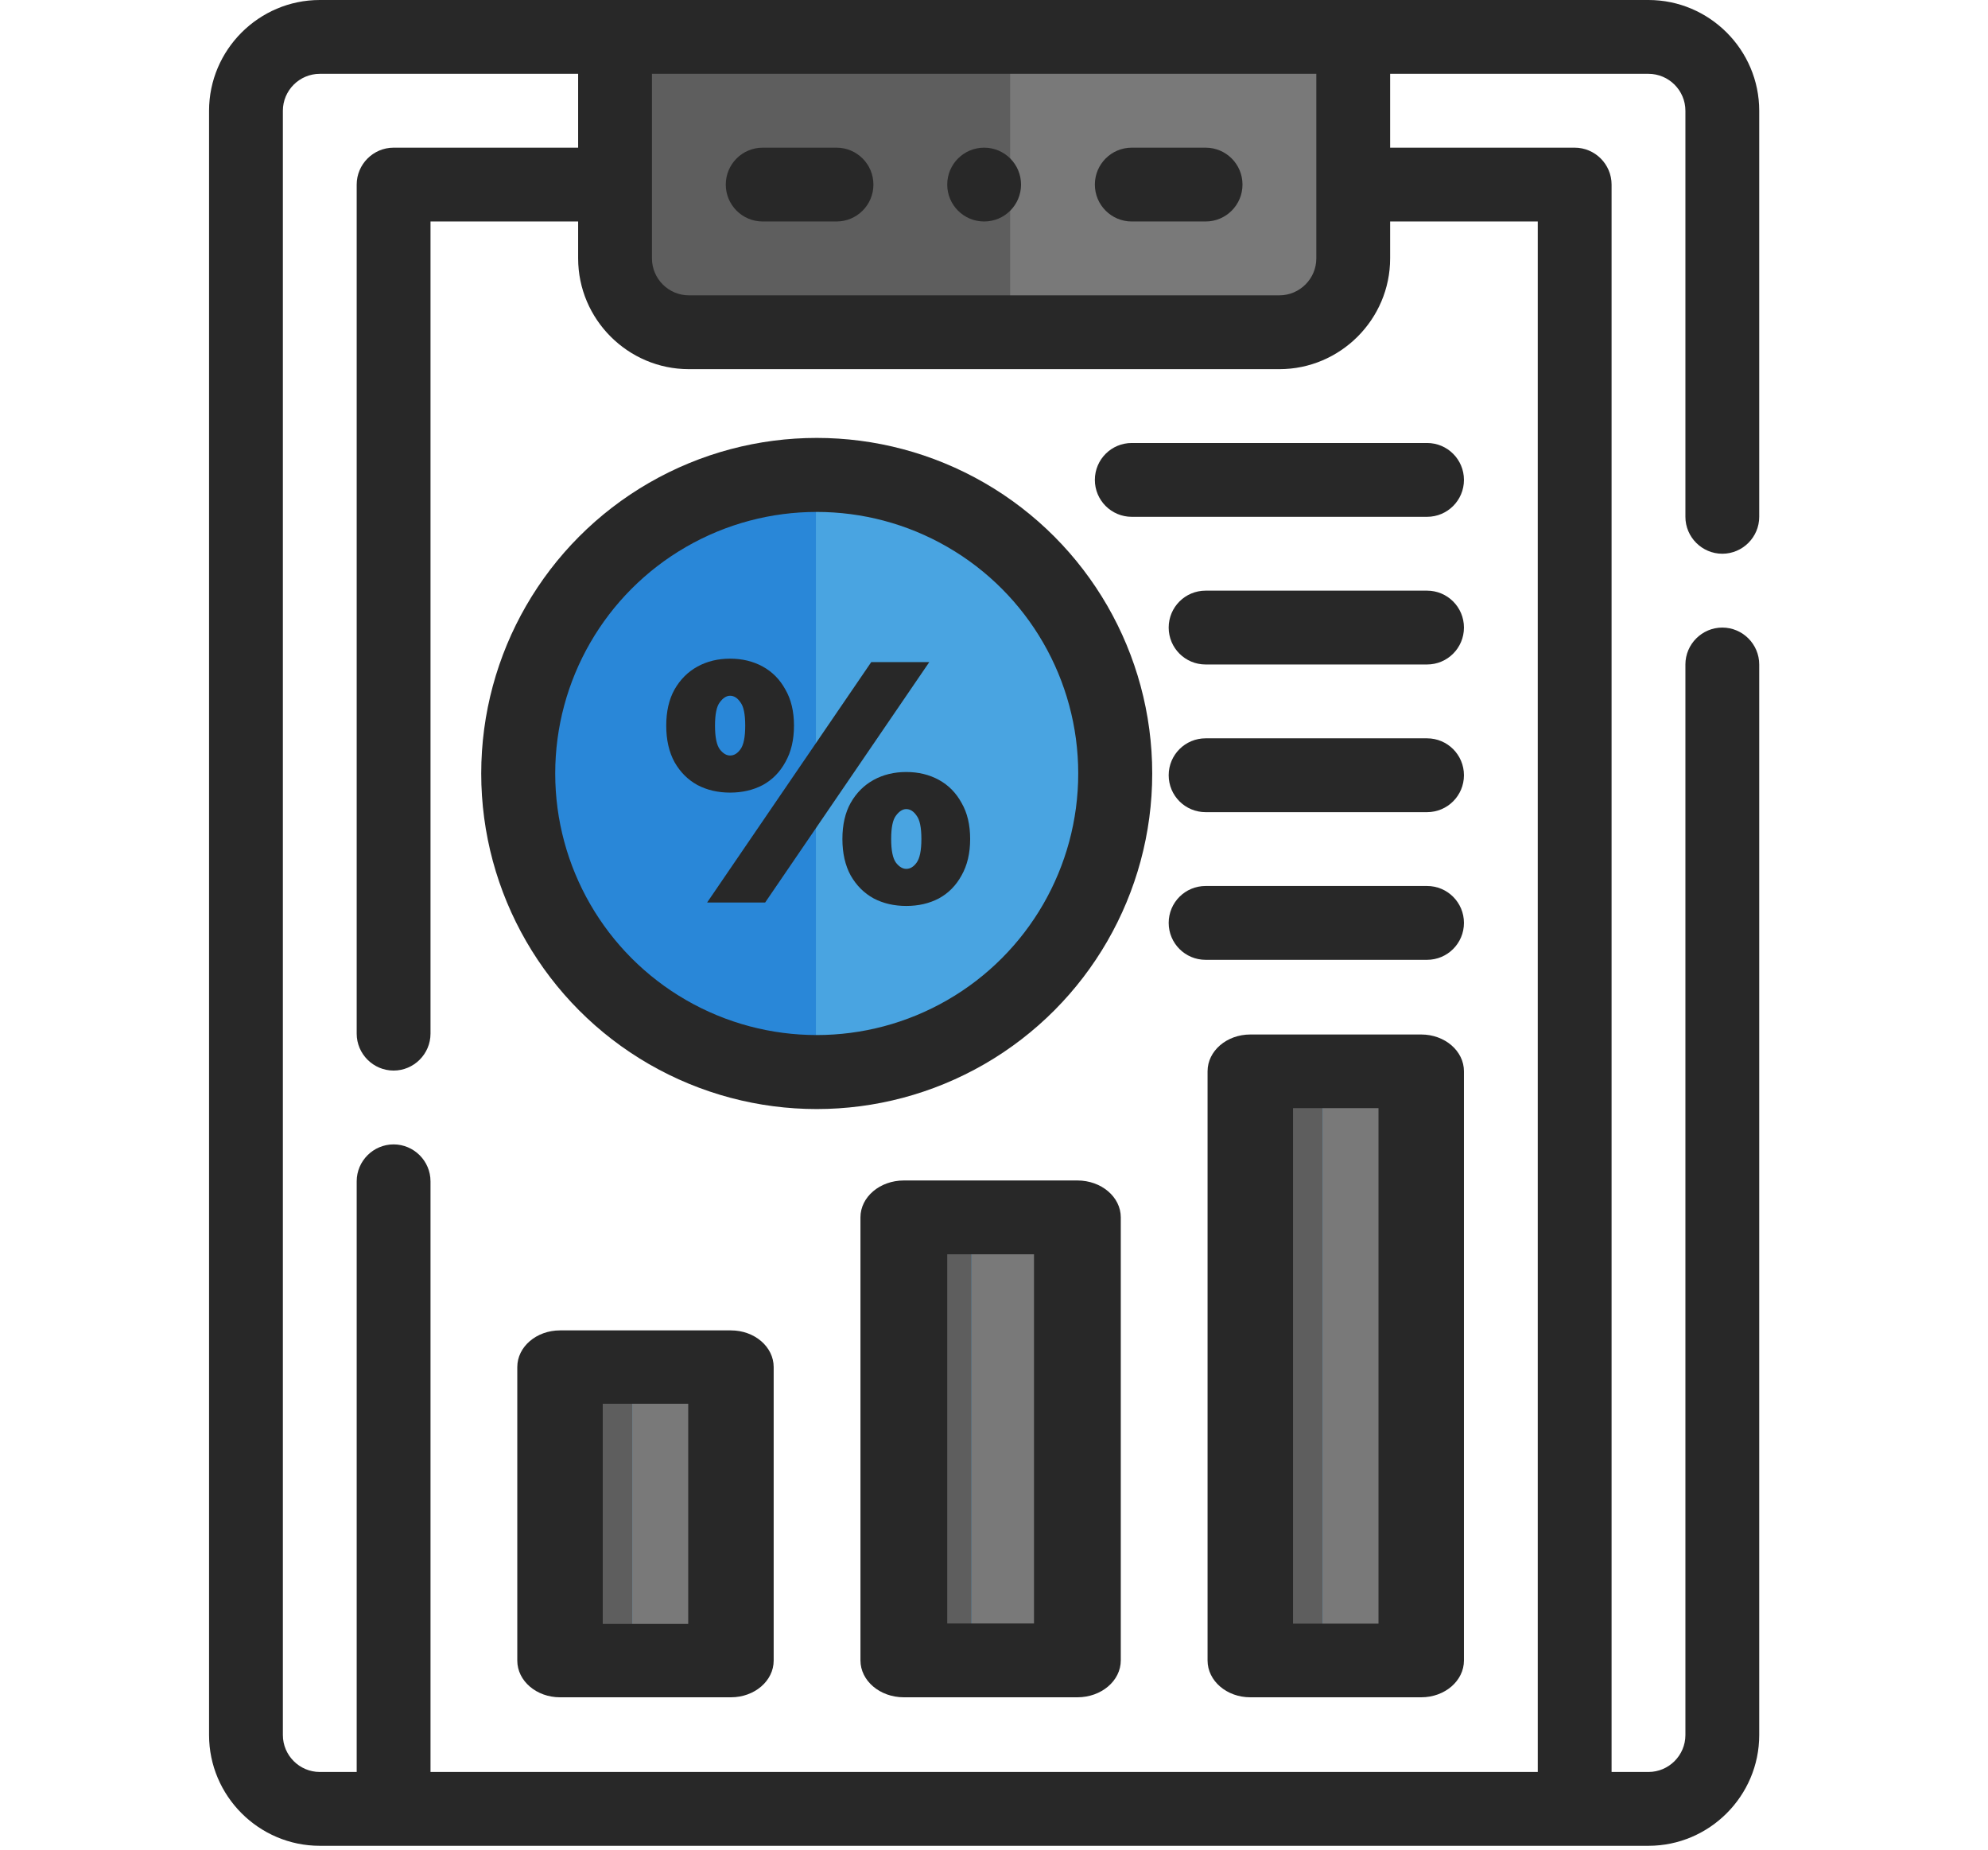
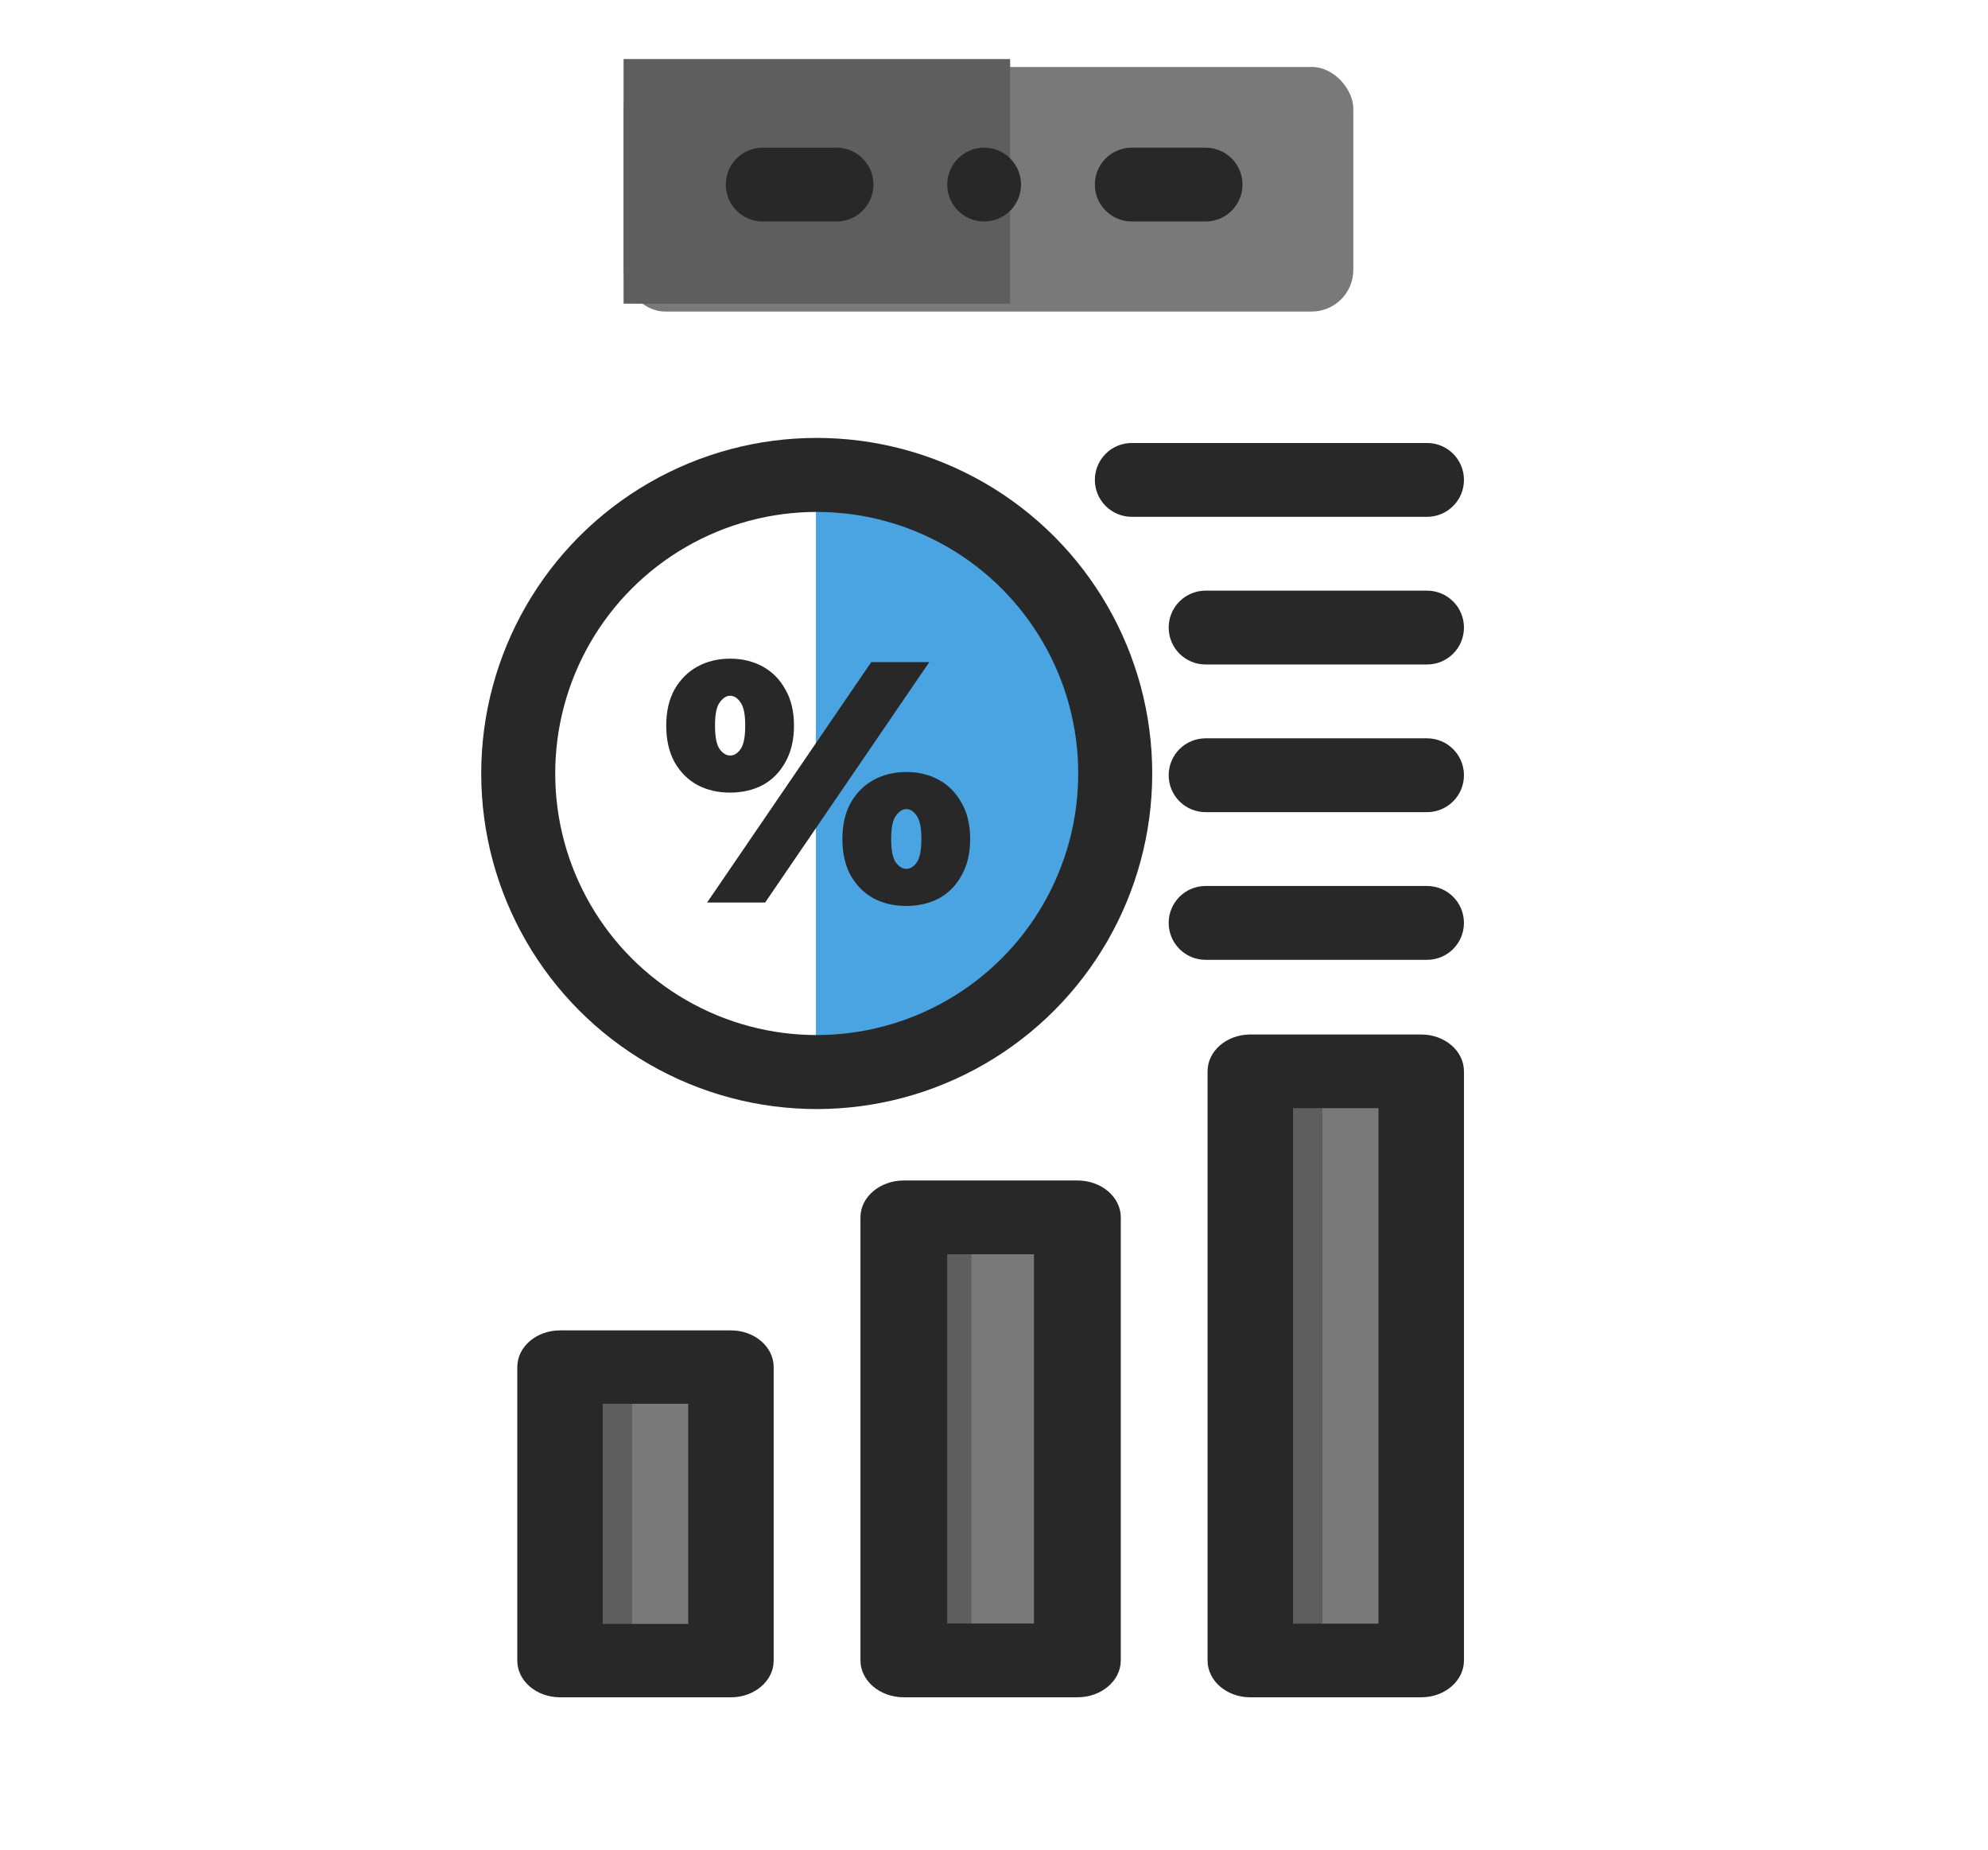
<svg xmlns="http://www.w3.org/2000/svg" width="504" height="469" viewBox="0 0 504 469" fill="none">
  <path d="M179.594 349H141V419.656H179.594V349Z" fill="#797979" />
  <path d="M160.297 349H141V419.656H160.297V349Z" fill="#49A4E1" />
  <path d="M160.297 349H141V419.656H160.297V349Z" fill="#5E5E5E" />
  <path d="M354.594 273H316V419.656H354.594V273Z" fill="#797979" />
-   <path d="M335.297 273H316V419.656H335.297V273Z" fill="#49A4E1" />
+   <path d="M335.297 273H316V419.656H335.297V273" fill="#49A4E1" />
  <path d="M335.297 273H316V419.656H335.297V273Z" fill="#5E5E5E" />
  <path d="M265.594 312H227V419.656H265.594V312Z" fill="#797979" />
  <path d="M246.297 312H227V419.656H246.297V312Z" fill="#49A4E1" />
  <path d="M246.297 312H227V419.656H246.297V312Z" fill="#5E5E5E" />
  <rect x="158.091" y="16.969" width="185" height="62" rx="10.554" fill="#797979" />
  <rect x="158.091" y="14.969" width="98" height="62" fill="#5E5E5E" />
  <path d="M286.929 56.142H305.643C310.815 56.142 315 51.957 315 46.785C315 41.613 310.815 37.428 305.643 37.428H286.929C281.757 37.428 277.571 41.613 277.571 46.785C277.571 51.957 281.757 56.142 286.929 56.142Z" fill="#282828" />
  <path d="M193.357 56.142H212.071C217.239 56.142 221.429 51.957 221.429 46.785C221.429 41.613 217.239 37.428 212.071 37.428H193.357C188.19 37.428 184 41.613 184 46.785C184 51.957 188.19 56.142 193.357 56.142Z" fill="#282828" />
-   <path d="M436.643 140.357C441.789 140.357 446 136.146 446 131V28.071C446 12.632 433.368 0 417.929 0H81.071C65.632 0 53 12.632 53 28.071V439.786C53 455.225 65.632 467.857 81.071 467.857H417.929C433.368 467.857 446 455.225 446 439.786V168.429C446 163.282 441.789 159.071 436.643 159.071C431.497 159.071 427.286 163.282 427.286 168.429V439.786C427.286 444.932 423.075 449.143 417.929 449.143H408.571V46.786C408.571 41.639 404.361 37.429 399.214 37.429H352.429V18.714H417.929C423.075 18.714 427.286 22.925 427.286 28.071V131C427.286 136.146 431.497 140.357 436.643 140.357ZM165.286 18.714H333.714V65.5C333.714 70.646 329.503 74.857 324.357 74.857H174.643C169.497 74.857 165.286 70.646 165.286 65.5V18.714ZM389.857 56.143V449.143H109.143V299.429C109.143 294.282 104.932 290.071 99.786 290.071C94.639 290.071 90.429 294.282 90.429 299.429V449.143H81.071C75.925 449.143 71.714 444.932 71.714 439.786V28.071C71.714 22.925 75.925 18.714 81.071 18.714H146.571V37.429H99.786C94.639 37.429 90.429 41.639 90.429 46.786V262C90.429 267.146 94.639 271.357 99.786 271.357C104.932 271.357 109.143 267.146 109.143 262V56.143H146.571V65.5C146.571 80.939 159.203 93.571 174.643 93.571H324.357C339.797 93.571 352.429 80.939 352.429 65.5V56.143H389.857Z" fill="#282828" />
  <path d="M249.5 56.142C254.668 56.142 258.857 51.953 258.857 46.785C258.857 41.617 254.668 37.428 249.5 37.428C244.332 37.428 240.143 41.617 240.143 46.785C240.143 51.953 244.332 56.142 249.5 56.142Z" fill="#282828" />
  <path d="M360.309 262.215H316.976C310.988 262.215 306.143 266.389 306.143 271.548V420.882C306.143 426.04 310.988 430.215 316.976 430.215H360.309C366.297 430.215 371.143 426.04 371.143 420.882V271.548C371.143 266.389 366.297 262.215 360.309 262.215ZM349.476 411.548H327.809V280.882H349.476V411.548Z" fill="#282828" />
  <path d="M273.143 299.215H229.143C223.068 299.215 218.143 303.4 218.143 308.572V420.858C218.143 426.03 223.068 430.215 229.143 430.215H273.143C279.223 430.215 284.143 426.03 284.143 420.858V308.572C284.143 303.4 279.223 299.215 273.143 299.215ZM262.143 411.501H240.143V317.929H262.143V411.501Z" fill="#282828" />
  <path d="M185.309 337.215H141.976C135.993 337.215 131.143 341.374 131.143 346.515V420.915C131.143 426.055 135.993 430.215 141.976 430.215H185.309C191.292 430.215 196.143 426.055 196.143 420.915V346.515C196.143 341.374 191.292 337.215 185.309 337.215ZM174.476 411.615H152.809V355.815H174.476V411.615Z" fill="#282828" />
  <path d="M277.571 121.642C277.571 126.814 281.757 130.999 286.929 130.999H361.786C366.958 130.999 371.143 126.814 371.143 121.642C371.143 116.47 366.958 112.285 361.786 112.285H286.929C281.757 112.285 277.571 116.47 277.571 121.642Z" fill="#282828" />
  <path d="M361.786 149.713H305.643C300.471 149.713 296.286 153.898 296.286 159.07C296.286 164.242 300.471 168.427 305.643 168.427H361.786C366.958 168.427 371.143 164.242 371.143 159.07C371.143 153.898 366.958 149.713 361.786 149.713Z" fill="#282828" />
  <path d="M361.786 187.143H305.643C300.471 187.143 296.286 191.328 296.286 196.5C296.286 201.672 300.471 205.857 305.643 205.857H361.786C366.958 205.857 371.143 201.672 371.143 196.5C371.143 191.328 366.958 187.143 361.786 187.143Z" fill="#282828" />
  <path d="M361.786 224.572H305.643C300.471 224.572 296.286 228.757 296.286 233.929C296.286 239.101 300.471 243.287 305.643 243.287H361.786C366.958 243.287 371.143 239.101 371.143 233.929C371.143 228.757 366.958 224.572 361.786 224.572Z" fill="#282828" />
-   <path d="M130.112 198.297C130.112 240.74 164.519 275.147 206.962 275.147C249.405 275.147 283.812 240.74 283.812 198.297C283.812 155.854 249.405 121.447 206.962 121.447C164.519 121.447 130.112 155.854 130.112 198.297Z" fill="#2987D8" />
  <path d="M206.848 275.17C249.354 275.17 283.812 240.713 283.812 198.207C283.812 155.701 249.354 121.242 206.848 121.242V275.17Z" fill="#49A4E1" />
  <circle cx="207.057" cy="196.057" r="75.677" stroke="#282828" stroke-width="18.76" />
  <path d="M179.266 228.764L220.881 167.822H235.594L193.979 228.764H179.266ZM185.099 200.904C182.023 200.904 179.266 200.266 176.828 198.989C174.391 197.654 172.446 195.71 170.995 193.156C169.603 190.602 168.906 187.526 168.906 183.928C168.906 180.329 169.603 177.282 170.995 174.786C172.446 172.233 174.391 170.288 176.828 168.953C179.266 167.619 182.023 166.951 185.099 166.951C188.175 166.951 190.932 167.619 193.37 168.953C195.808 170.288 197.723 172.233 199.116 174.786C200.567 177.282 201.292 180.329 201.292 183.928C201.292 187.526 200.567 190.602 199.116 193.156C197.723 195.71 195.808 197.654 193.37 198.989C190.932 200.266 188.175 200.904 185.099 200.904ZM185.099 191.502C186.086 191.502 186.956 190.98 187.711 189.935C188.524 188.832 188.93 186.83 188.93 183.928C188.93 181.026 188.524 179.052 187.711 178.008C186.956 176.905 186.086 176.354 185.099 176.354C184.171 176.354 183.3 176.905 182.487 178.008C181.675 179.052 181.269 181.026 181.269 183.928C181.269 186.83 181.675 188.832 182.487 189.935C183.3 190.98 184.171 191.502 185.099 191.502ZM229.761 229.634C226.685 229.634 223.928 228.996 221.49 227.719C219.053 226.384 217.108 224.44 215.657 221.886C214.264 219.332 213.568 216.256 213.568 212.658C213.568 209.059 214.264 206.012 215.657 203.516C217.108 200.963 219.053 199.018 221.49 197.683C223.928 196.348 226.685 195.681 229.761 195.681C232.837 195.681 235.594 196.348 238.032 197.683C240.469 199.018 242.385 200.963 243.778 203.516C245.229 206.012 245.954 209.059 245.954 212.658C245.954 216.256 245.229 219.332 243.778 221.886C242.385 224.44 240.469 226.384 238.032 227.719C235.594 228.996 232.837 229.634 229.761 229.634ZM229.761 220.232C230.748 220.232 231.618 219.709 232.373 218.665C233.185 217.562 233.592 215.56 233.592 212.658C233.592 209.756 233.185 207.782 232.373 206.737C231.618 205.635 230.748 205.083 229.761 205.083C228.832 205.083 227.962 205.635 227.149 206.737C226.337 207.782 225.93 209.756 225.93 212.658C225.93 215.56 226.337 217.562 227.149 218.665C227.962 219.709 228.832 220.232 229.761 220.232Z" fill="#282828" />
</svg>